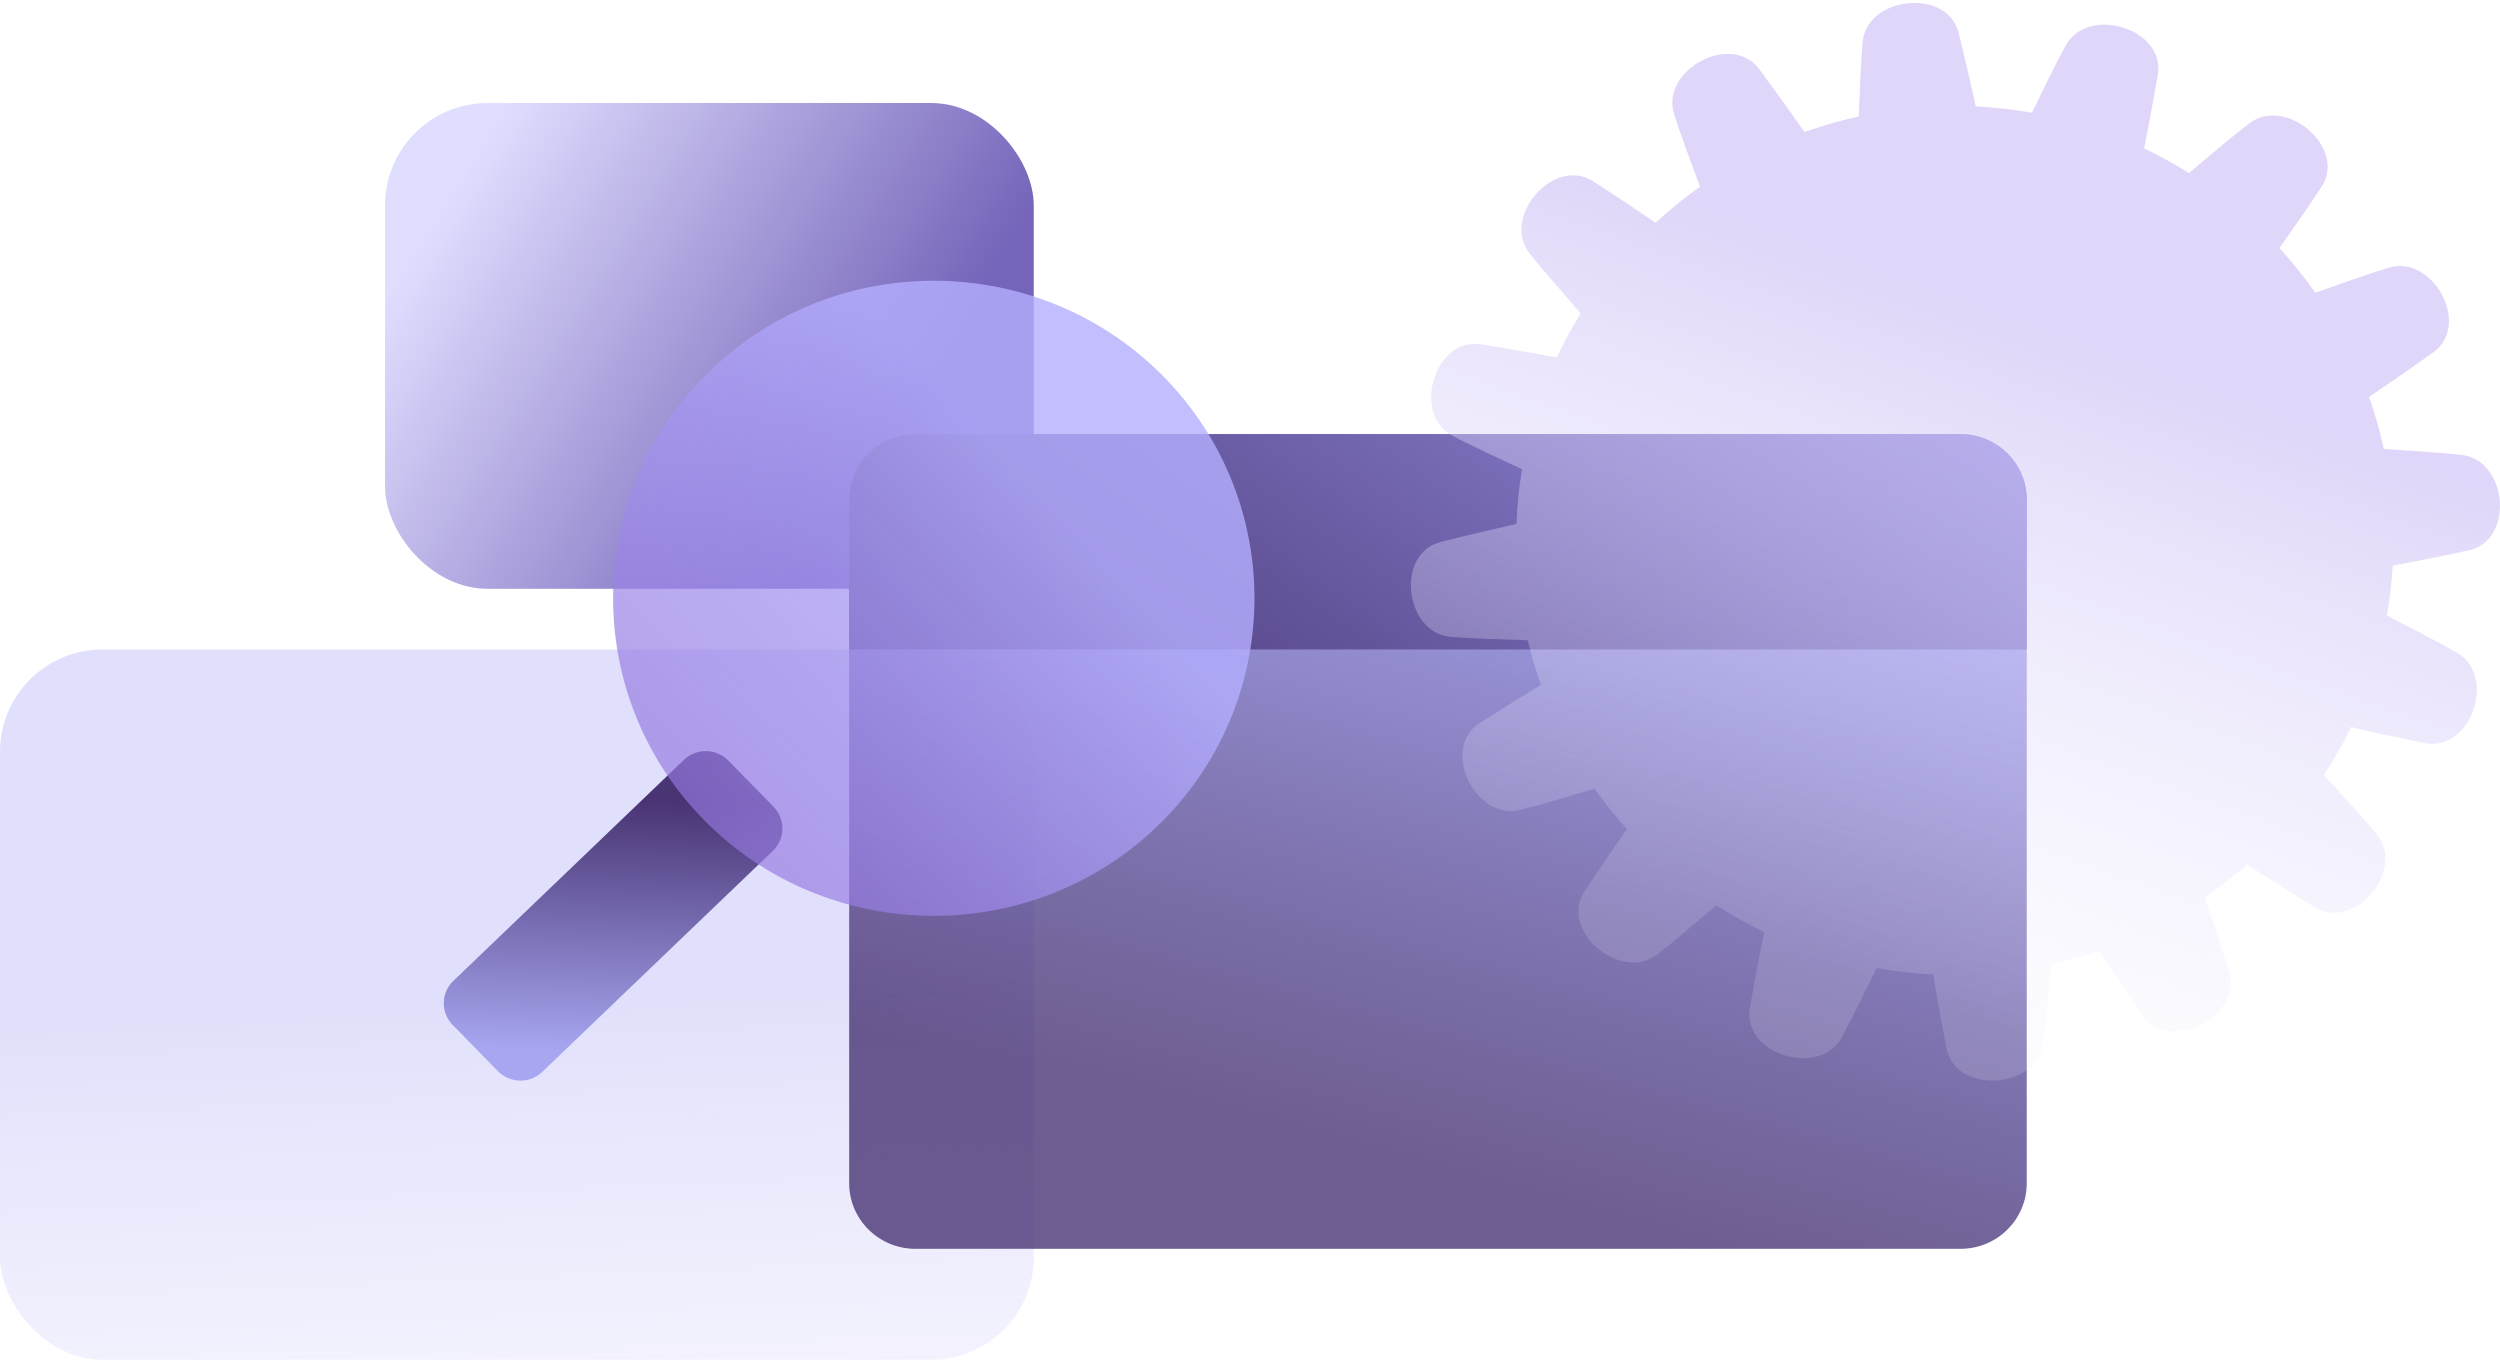
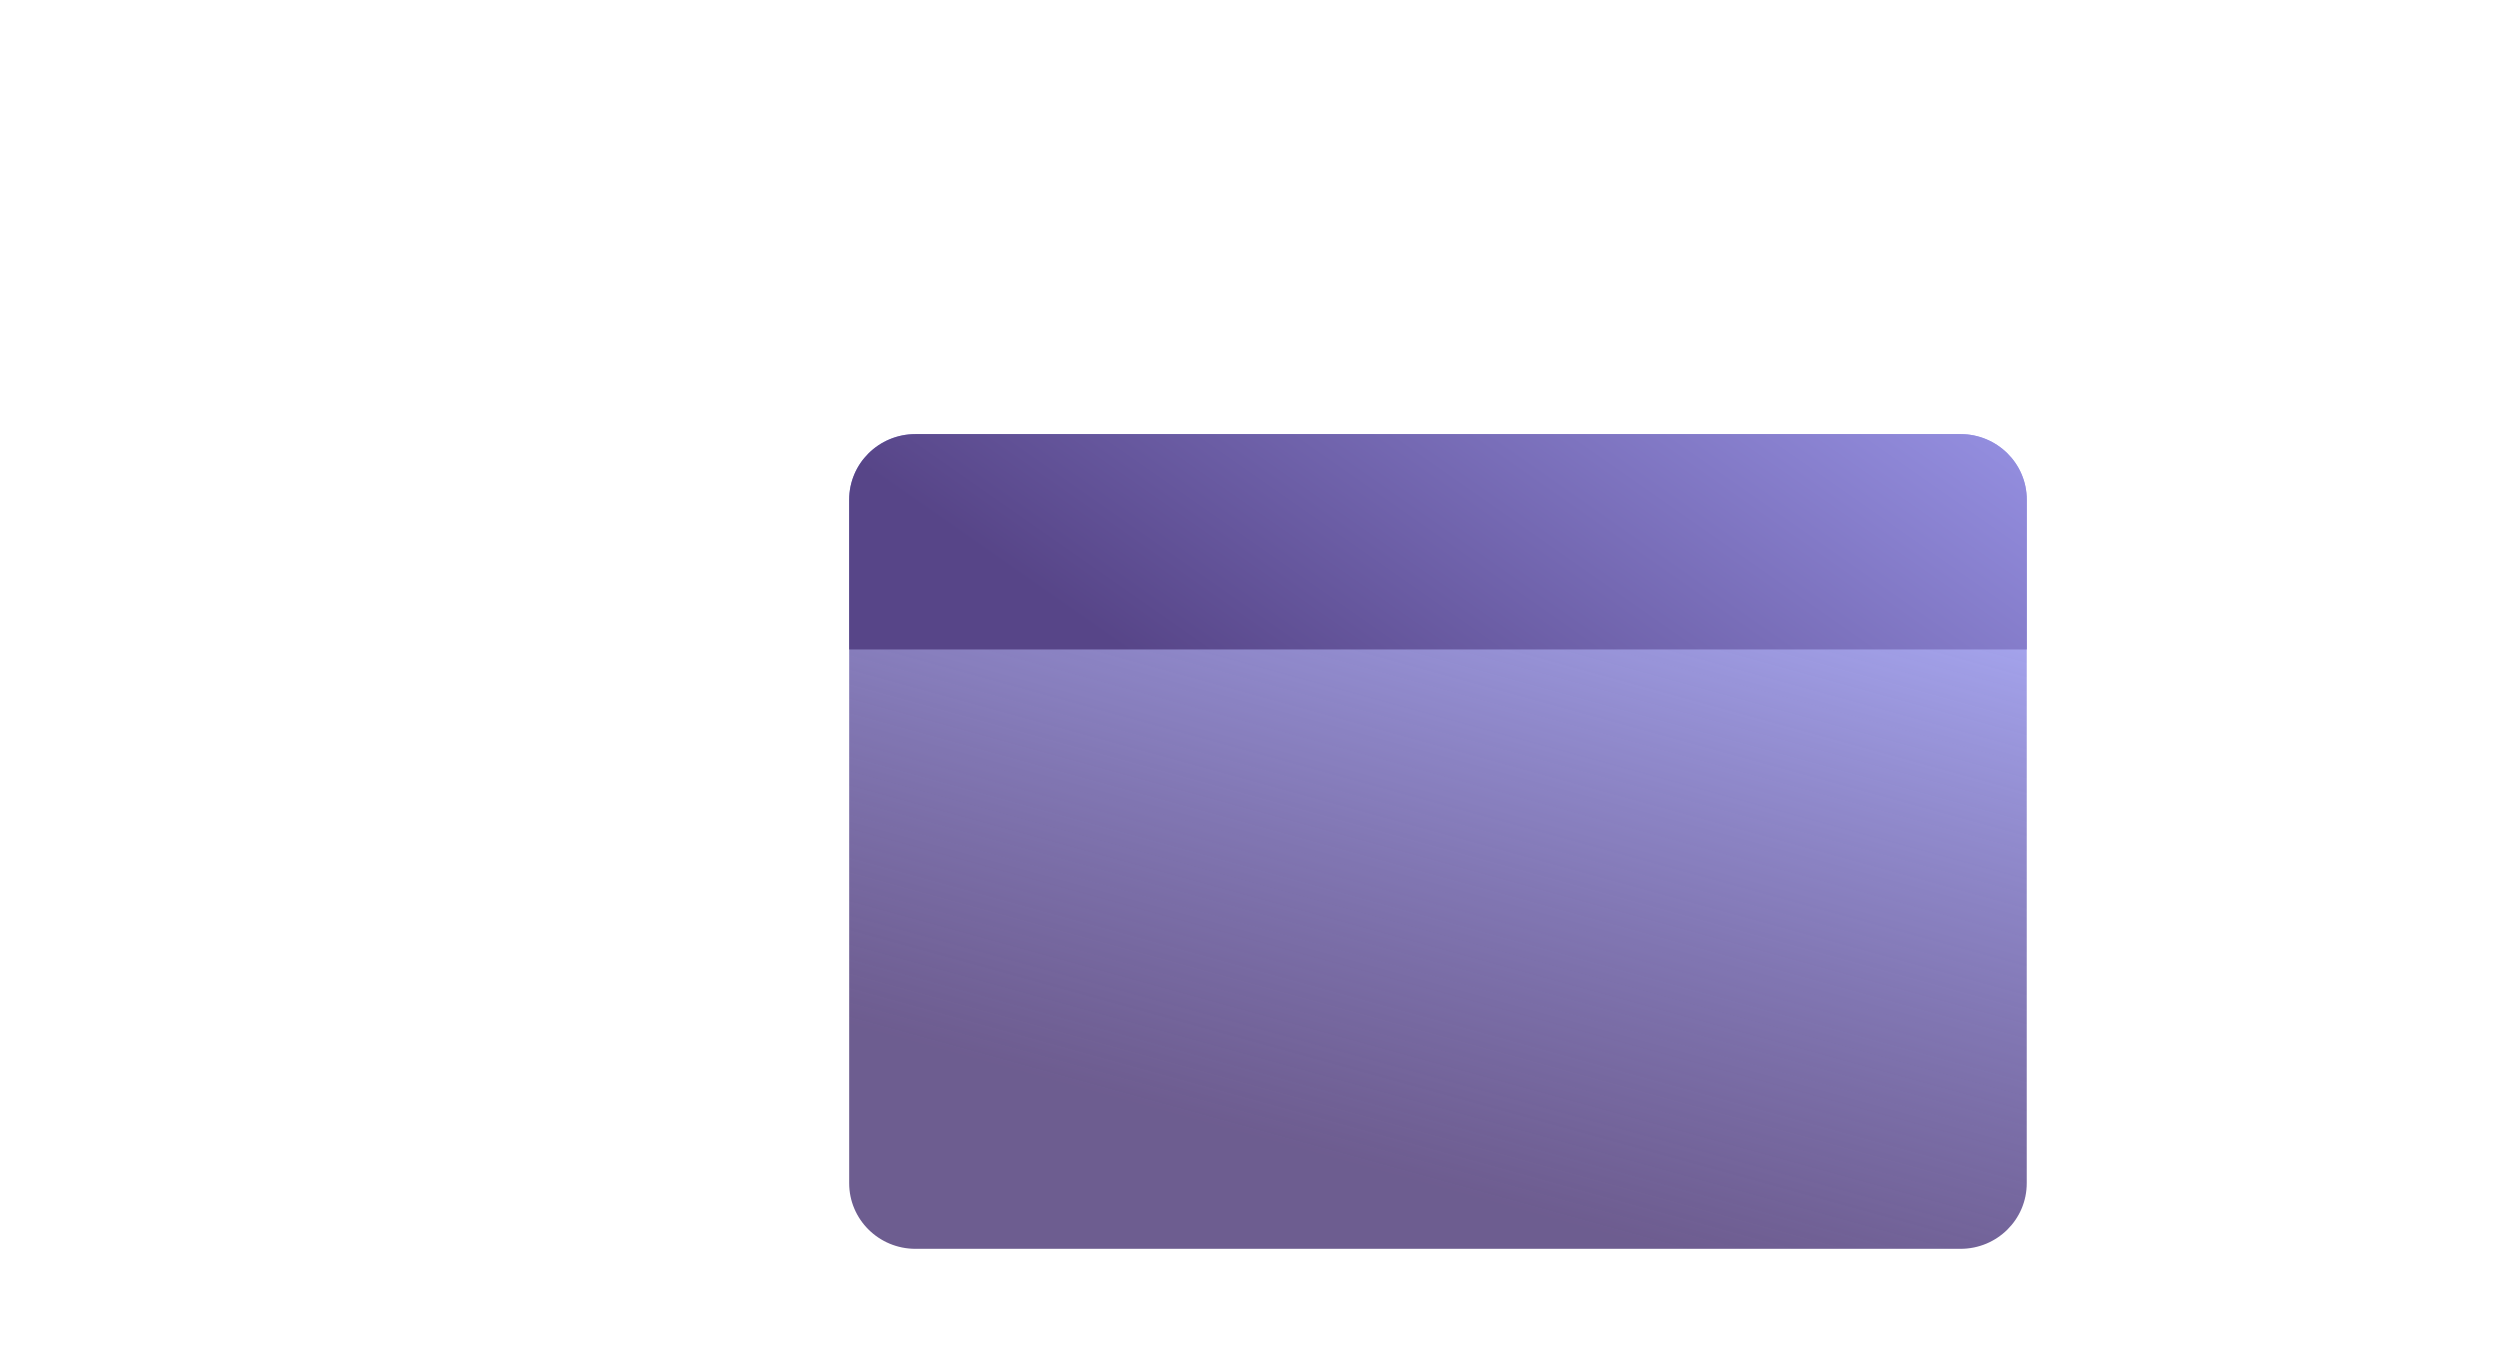
<svg xmlns="http://www.w3.org/2000/svg" width="488" height="266" viewBox="0 0 488 266" fill="none">
-   <rect y="126.772" width="201.79" height="138.658" rx="20" fill="url(#paint0_linear_11241_8649)" fill-opacity="0.6" />
-   <rect x="75.156" y="20.112" width="126.633" height="94.817" rx="20" fill="url(#paint1_linear_11241_8649)" />
  <path d="M382.695 243.77H178.695C171.548 243.77 165.758 238.036 165.758 230.958V97.548C165.758 90.471 171.548 84.736 178.695 84.736H382.684C389.831 84.736 395.621 90.471 395.621 97.548V230.948C395.632 238.036 389.841 243.77 382.695 243.77Z" fill="url(#paint2_linear_11241_8649)" />
  <g filter="url(#filter0_b_11241_8649)">
    <path d="M395.632 126.773V97.548C395.632 90.471 389.841 84.736 382.695 84.736H178.695C171.548 84.736 165.758 90.471 165.758 97.548V126.773H395.632Z" fill="url(#paint3_linear_11241_8649)" />
  </g>
-   <path d="M97.189 209.093L88.345 200.049C85.998 197.643 86.06 193.81 88.489 191.475L133.511 148.318C135.941 145.993 139.812 146.054 142.17 148.46L151.013 157.504C153.361 159.91 153.299 163.743 150.869 166.078L105.847 209.235C103.418 211.56 99.536 211.499 97.189 209.093Z" fill="url(#paint4_linear_11241_8649)" />
-   <path d="M137.284 159.926C113.265 135.355 113.903 96.021 138.715 72.235C163.527 48.449 203.247 49.081 227.266 73.652C251.285 98.223 250.647 137.557 225.835 161.343C201.023 185.129 161.303 184.497 137.284 159.926Z" fill="url(#paint5_linear_11241_8649)" fill-opacity="0.8" />
-   <path d="M481.861 107.44C490.918 105.485 489.486 89.905 480.59 88.805C477.209 88.39 469.324 87.889 465.326 87.644C464.573 84.174 463.598 80.777 462.438 77.477C465.215 75.608 470.039 72.308 474.95 68.801C482.465 63.437 474.963 49.727 466.362 52.231C463.129 53.172 455.762 55.775 451.95 57.144C449.802 54.089 447.47 51.168 444.941 48.419C446.915 45.621 450.025 41.185 453.122 36.541C458.243 28.892 446.273 18.688 439.116 24.041C436.389 26.081 430.318 31.201 427.283 33.78C424.469 32.02 421.557 30.407 418.534 28.965C419.2 25.629 420.237 20.204 421.199 14.607C422.754 5.552 407.638 1.031 403.27 8.79C401.666 11.638 398.408 18.334 396.644 22.012C393.053 21.377 389.4 20.949 385.674 20.778C384.946 17.479 383.712 12.016 382.33 6.444C380.121 -2.464 364.462 -0.704 363.598 8.118C363.277 11.32 362.981 18.615 362.821 22.733C359.205 23.54 355.676 24.542 352.246 25.776C350.321 23.039 346.977 18.322 343.423 13.532C337.932 6.139 324.161 13.678 326.752 22.183C327.739 25.385 330.442 32.704 331.849 36.456C328.801 38.606 325.901 40.953 323.174 43.482C320.336 41.551 315.782 38.484 311.032 35.417C303.258 30.407 293.065 42.358 298.519 49.397C300.629 52.121 305.972 58.207 308.551 61.152C306.836 63.926 305.281 66.81 303.887 69.779C300.543 69.156 294.941 68.142 289.154 67.213C279.998 65.746 275.555 80.764 283.44 85.017C286.39 86.618 293.423 89.893 297.1 91.579C296.52 95.074 296.15 98.642 296.014 102.271C292.72 103.017 287.068 104.312 281.269 105.778C272.285 108.051 274.198 123.521 283.12 124.316C286.439 124.609 294.139 124.853 298.223 124.975C298.927 127.945 299.778 130.853 300.79 133.7C297.841 135.484 293.386 138.222 288.87 141.105C281.084 146.091 287.932 160.18 296.656 158.115C299.938 157.333 307.404 155.109 311.266 153.936C313.216 156.698 315.314 159.349 317.572 161.854C315.622 164.653 312.475 169.199 309.329 173.94C304.245 181.614 316.276 191.756 323.408 186.367C326.086 184.351 331.972 179.329 335.032 176.701C338.031 178.62 341.14 180.392 344.373 181.931C343.719 185.206 342.596 190.864 341.584 196.73C340.005 205.772 355.059 210.367 359.427 202.619C361.093 199.662 364.585 192.538 366.325 188.958C369.941 189.605 373.618 190.045 377.369 190.216C377.924 193.565 378.875 199.039 379.96 204.636C381.713 213.654 397.47 212.64 398.803 203.854C399.334 200.359 400.086 191.976 400.407 188.237C403.578 187.528 406.676 186.66 409.711 185.61C411.55 188.396 414.795 193.247 418.25 198.184C423.531 205.735 437.537 198.477 435.168 189.911C434.242 186.587 431.602 178.889 430.331 175.223C433.23 173.231 436.007 171.068 438.635 168.746C441.387 170.543 446.471 173.805 451.777 177.068C459.662 181.895 469.595 169.797 463.968 162.881C461.797 160.205 456.293 154.193 453.64 151.297C455.59 148.291 457.367 145.175 458.921 141.936C462.265 142.706 467.67 143.904 473.248 145.04C482.33 146.885 487.401 132.063 479.714 127.493C476.715 125.709 469.373 121.92 465.918 120.149C466.486 116.959 466.88 113.697 467.065 110.397C470.422 109.799 476.073 108.699 481.861 107.44Z" fill="url(#paint6_linear_11241_8649)" fill-opacity="0.8" />
  <defs>
    <filter id="filter0_b_11241_8649" x="159.758" y="78.736" width="241.875" height="54.036" filterUnits="userSpaceOnUse" color-interpolation-filters="sRGB">
      <feFlood flood-opacity="0" result="BackgroundImageFix" />
      <feGaussianBlur in="BackgroundImageFix" stdDeviation="3" />
      <feComposite in2="SourceAlpha" operator="in" result="effect1_backgroundBlur_11241_8649" />
      <feBlend mode="normal" in="SourceGraphic" in2="effect1_backgroundBlur_11241_8649" result="shape" />
    </filter>
    <linearGradient id="paint0_linear_11241_8649" x1="-50.964" y1="354.863" x2="-57.308" y2="201.34" gradientUnits="userSpaceOnUse">
      <stop stop-color="#F1F0FF" stop-opacity="0.2" />
      <stop offset="1" stop-color="#C0BDF7" stop-opacity="0.8" />
    </linearGradient>
    <linearGradient id="paint1_linear_11241_8649" x1="161.256" y1="106.009" x2="77.394" y2="53.694" gradientUnits="userSpaceOnUse">
      <stop stop-color="#7564B9" />
      <stop offset="1" stop-color="#E0DEFF" />
    </linearGradient>
    <linearGradient id="paint2_linear_11241_8649" x1="209.646" y1="212.042" x2="246.641" y2="78.298" gradientUnits="userSpaceOnUse">
      <stop stop-color="#493474" stop-opacity="0.8" />
      <stop offset="1" stop-color="#A7A7F1" />
    </linearGradient>
    <linearGradient id="paint3_linear_11241_8649" x1="189.055" y1="105.755" x2="274.235" y2="-16.08" gradientUnits="userSpaceOnUse">
      <stop stop-color="#574588" />
      <stop offset="1" stop-color="#9B97EA" />
    </linearGradient>
    <linearGradient id="paint4_linear_11241_8649" x1="141.689" y1="156.986" x2="139.945" y2="206.546" gradientUnits="userSpaceOnUse">
      <stop stop-color="#493474" />
      <stop offset="1" stop-color="#A7A7F1" />
    </linearGradient>
    <linearGradient id="paint5_linear_11241_8649" x1="-20.977" y1="17.309" x2="65.264" y2="-59.005" gradientUnits="userSpaceOnUse">
      <stop stop-color="#8C69D7" stop-opacity="0.8" />
      <stop offset="1" stop-color="#B4AFFF" />
    </linearGradient>
    <linearGradient id="paint6_linear_11241_8649" x1="409.371" y1="68.286" x2="364.714" y2="191.92" gradientUnits="userSpaceOnUse">
      <stop stop-color="#CEBFF5" stop-opacity="0.8" />
      <stop offset="1" stop-color="#ECEBFF" stop-opacity="0.2" />
    </linearGradient>
  </defs>
</svg>